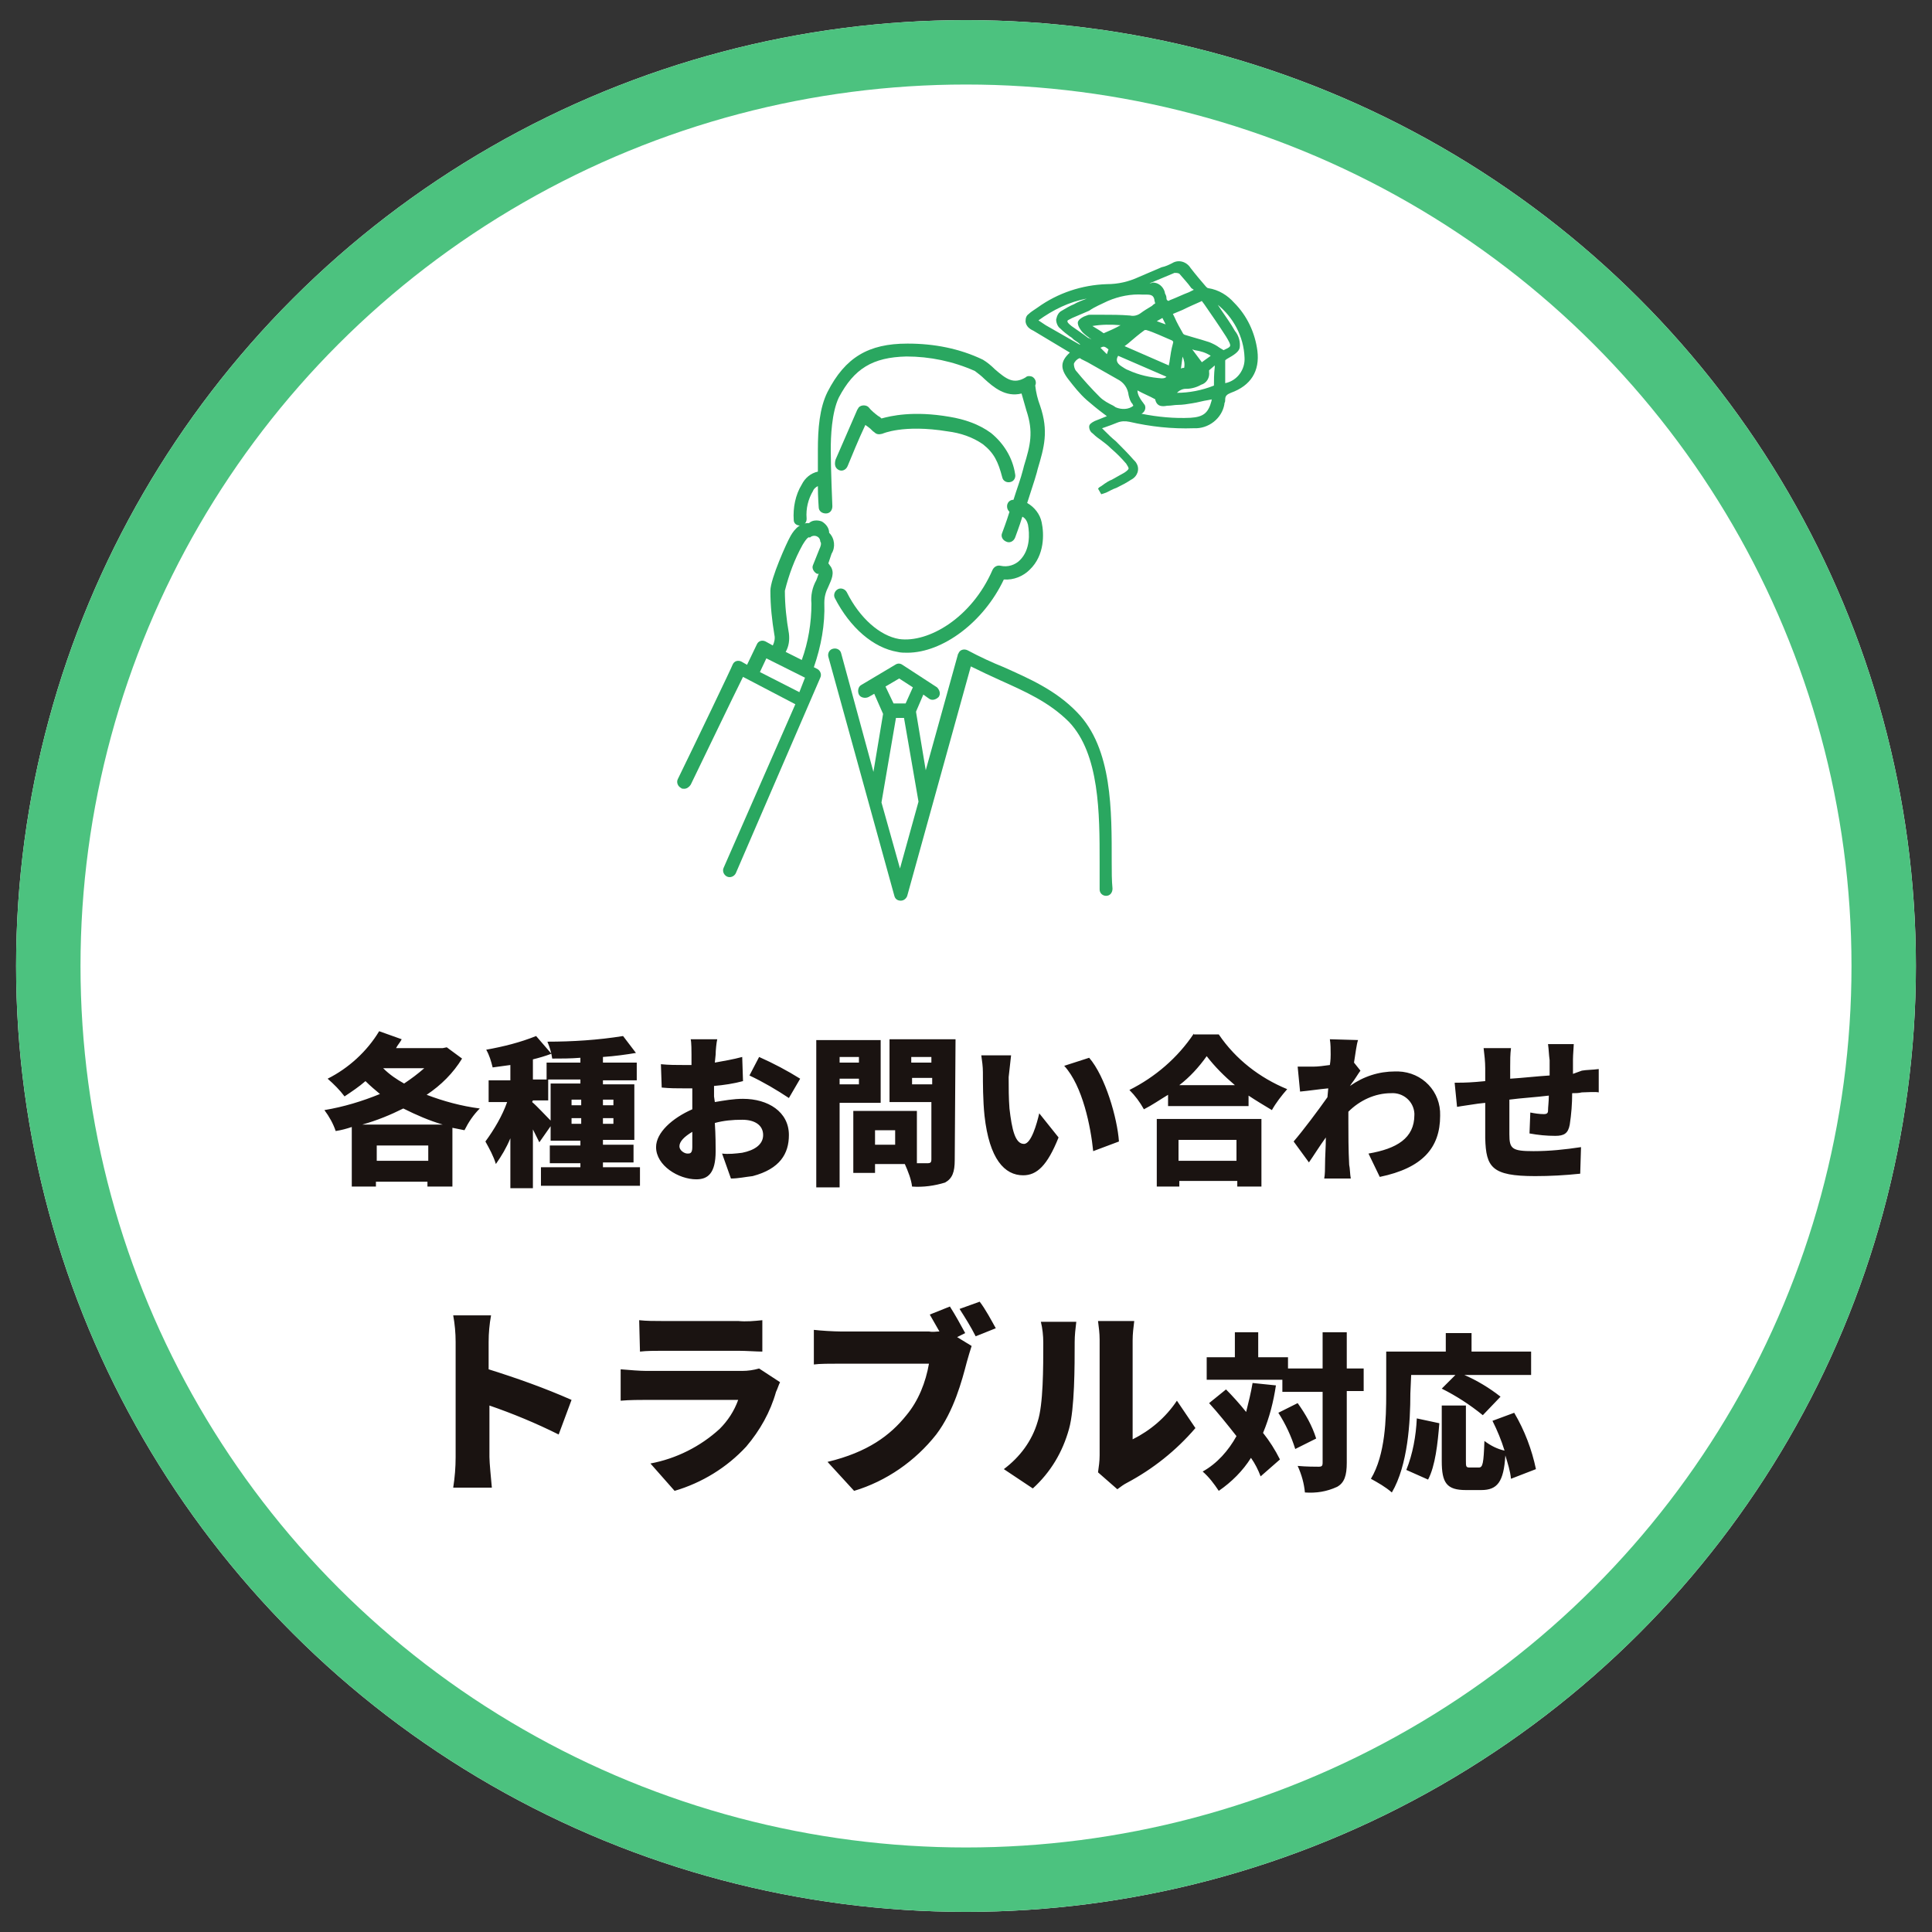
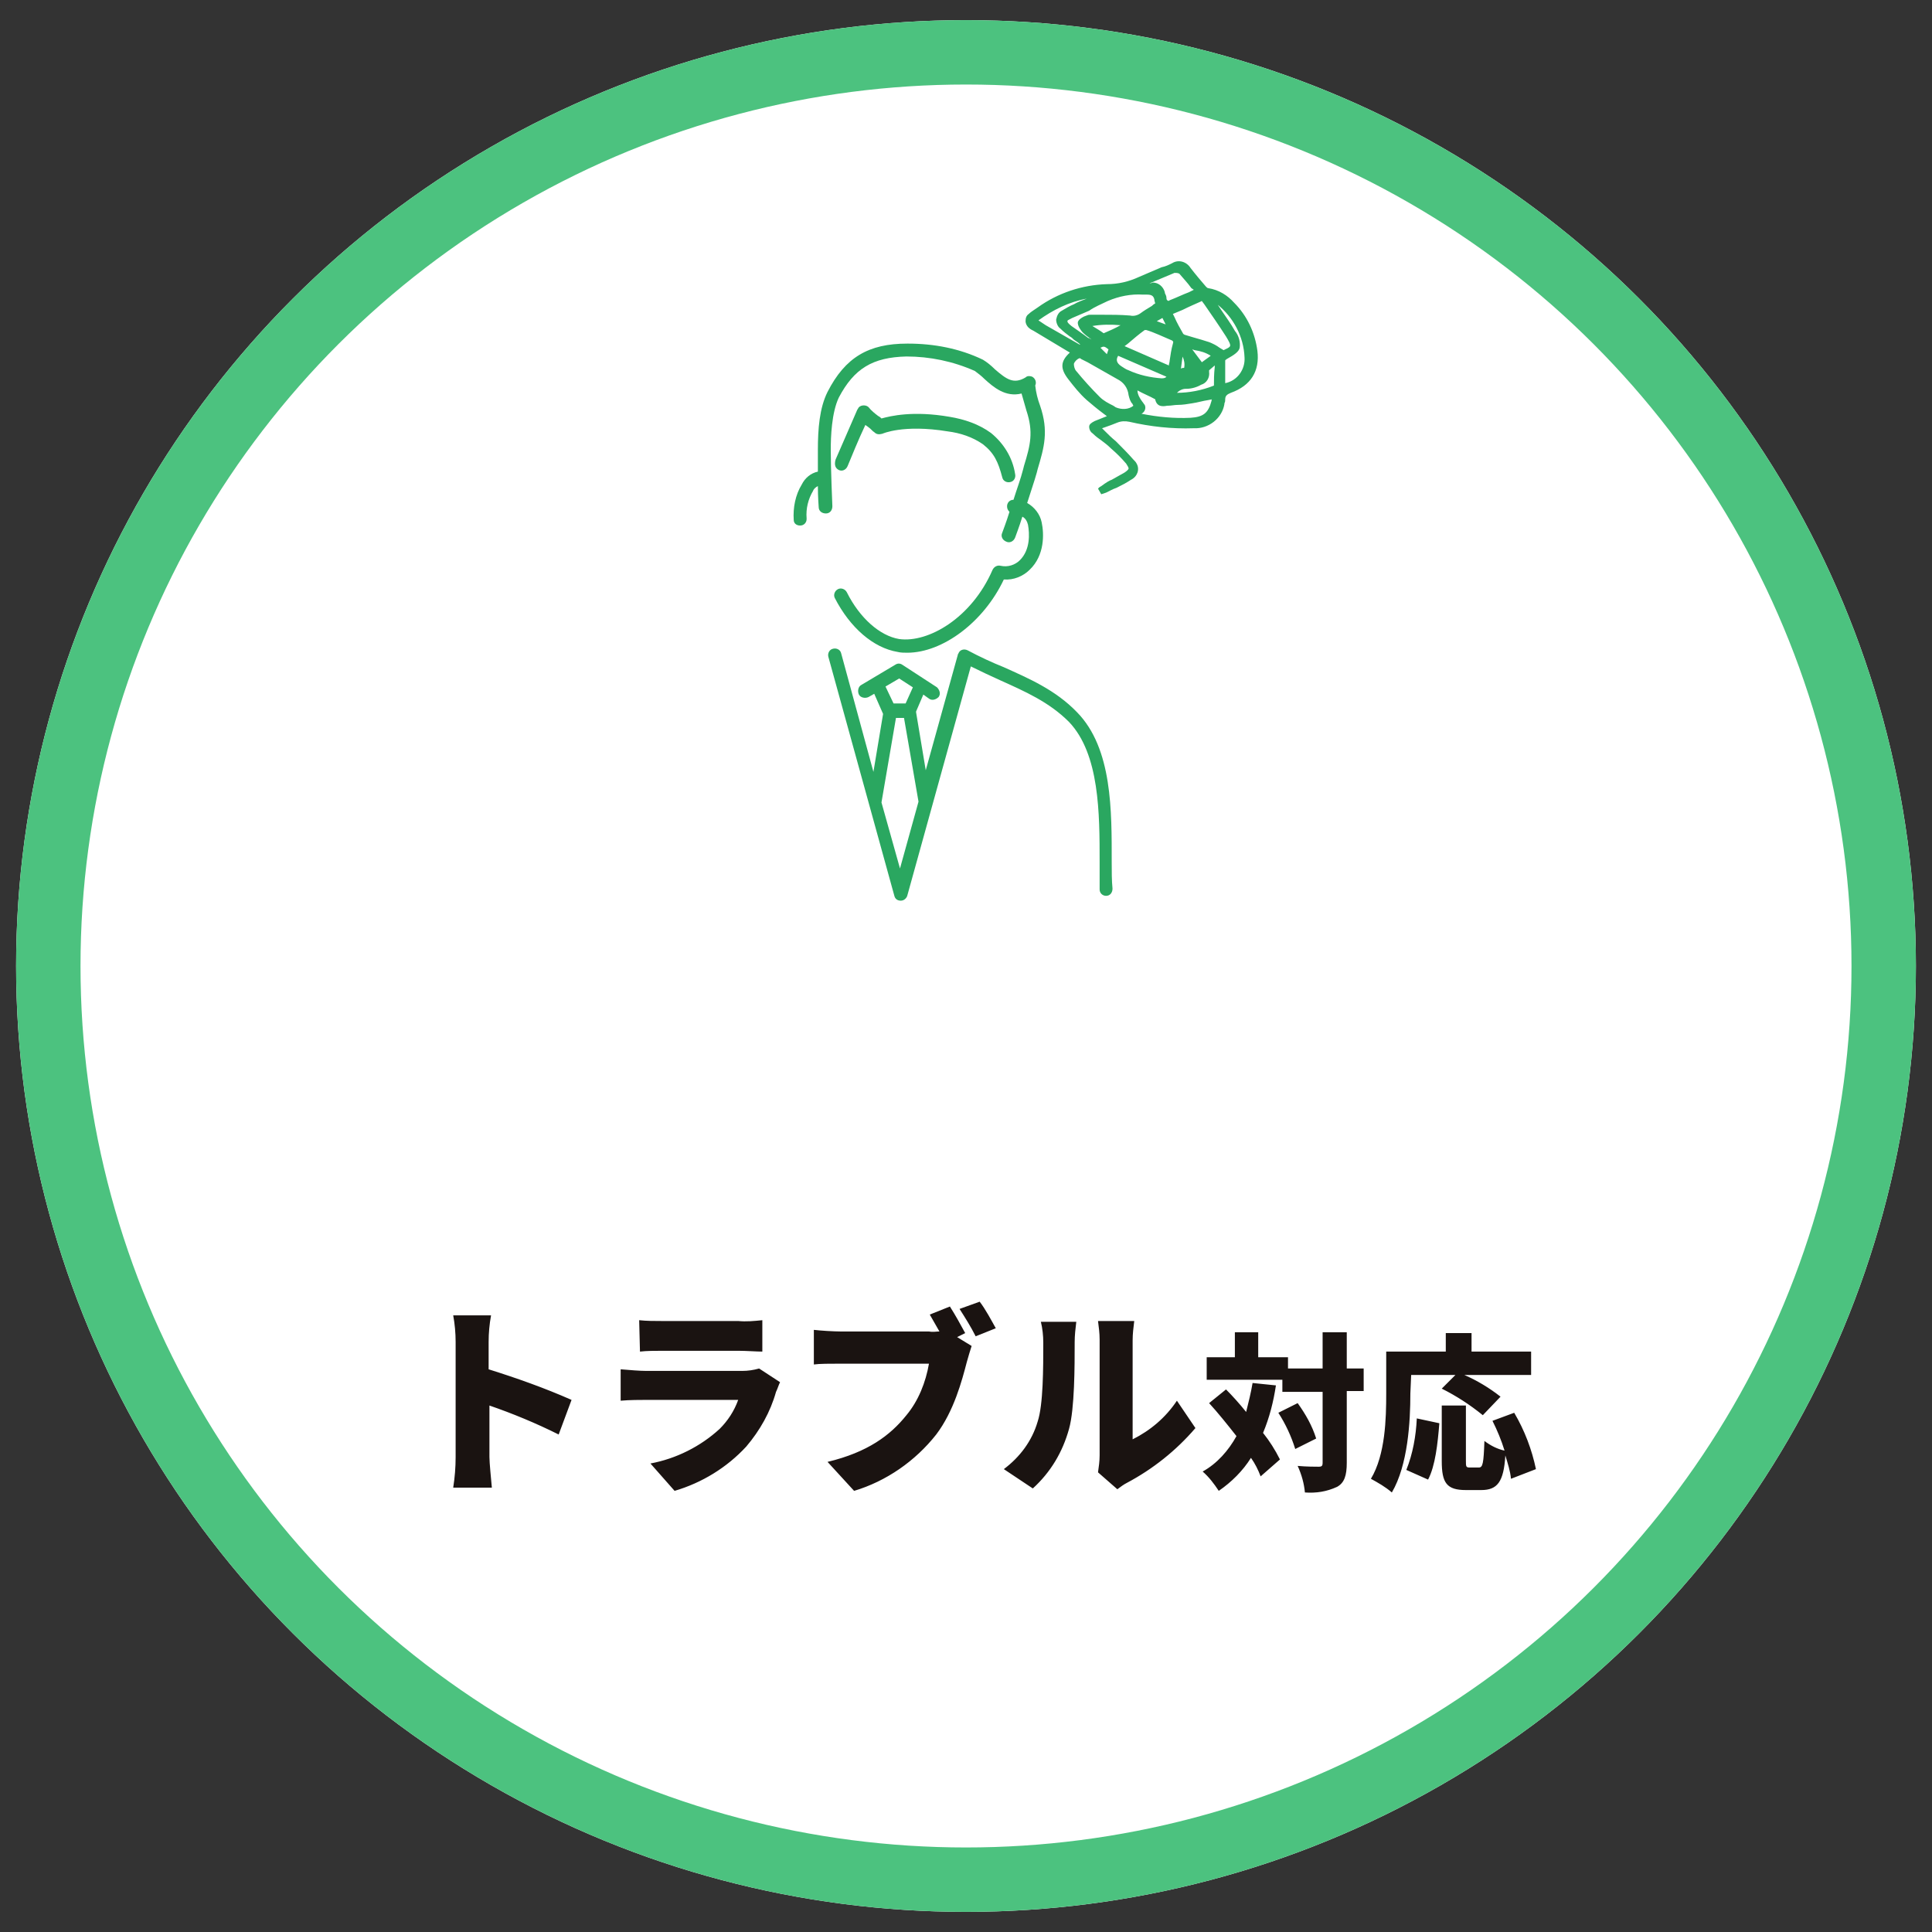
<svg xmlns="http://www.w3.org/2000/svg" version="1.1" id="レイヤー_1" x="0px" y="0px" width="240px" height="240px" viewBox="0 0 240 240" style="enable-background:new 0 0 240 240;" xml:space="preserve">
  <rect x="0" y="0" width="240" height="240" fill="#333333" stroke="none" />
  <style type="text/css">
	.st0{fill:#FFFFFF;}
	.st1{fill:none;stroke:#4CC27F;stroke-width:8;}
	.st2{fill:#2AA760;}
	.st3{fill:#1A1311;}
</style>
  <g id="グループ_3828" transform="translate(-482 -4337)">
    <g id="楕円形_9210" transform="translate(482 4337)">
      <ellipse class="st0" cx="120" cy="120" rx="118" ry="117.5" />
      <ellipse class="st1" cx="120" cy="120" rx="114" ry="113.5" />
    </g>
    <g id="グループ_1776" transform="translate(564 4366.998)">
      <g id="グループ_1774" transform="translate(0 10.186)">
        <path id="パス_2703" class="st2" d="M56.1,66.9c0-6.3,0.1-14.1-4.3-18.6c-2.7-2.8-6-4.2-9.1-5.6c-1.5-0.6-3-1.3-4.5-2.1     c-0.4-0.2-0.9-0.1-1.1,0.3c0,0.1-0.1,0.1-0.1,0.2l-4,14.4l-1.2-7.2v-0.1l0.9-2.1l0.7,0.5c0.4,0.3,0.9,0.1,1.2-0.2     c0.3-0.4,0.1-0.9-0.2-1.2l-4.3-2.8c-0.3-0.2-0.6-0.2-0.9,0L25,44.9c-0.4,0.2-0.5,0.8-0.3,1.2s0.8,0.5,1.2,0.3l0.7-0.4l1.1,2.5     l-1.2,7.2l-4-14.7c-0.1-0.5-0.6-0.7-1-0.6c-0.5,0.1-0.7,0.6-0.6,1l8.2,29.7c0.1,0.4,0.4,0.6,0.8,0.6s0.7-0.3,0.8-0.6l7.9-28.5     c1.2,0.6,2.5,1.2,3.6,1.7c3.1,1.4,6.1,2.7,8.6,5.2c3.8,4,3.8,11.4,3.8,17.4v3.4c0,0.5,0.4,0.8,0.8,0.8c0.5,0,0.8-0.4,0.8-0.9     C56.1,69.2,56.1,68.1,56.1,66.9z M29.7,44.1l1.7,1.1l-0.9,2H29l-1-2.1L29.7,44.1z M29.8,67.7l-2.3-8.2L29.3,49h1l1.8,10.4     C32.1,59.4,29.8,67.7,29.8,67.7z" />
        <path id="パス_2704" class="st2" d="M17.4,25.1c0.5,0,0.8-0.4,0.8-0.8v-0.1c-0.1-1.2,0.2-2.4,0.8-3.4c0.1-0.3,0.4-0.5,0.6-0.6     c0,1.4,0.1,2.5,0.1,2.6c0,0.5,0.4,0.8,0.9,0.8s0.8-0.4,0.8-0.9c0,0-0.2-4.6-0.2-7c0-1.6,0.1-4.6,1-6.5c1.9-3.6,4.2-5,8.4-5.1     c2.9,0,5.8,0.6,8.5,1.8c0.4,0.3,0.8,0.6,1.2,1c1.1,1,2.6,2.3,4.6,1.8l0.6,2.1c0.9,2.7,0.5,4.3-0.3,6.9l-0.1,0.4     c-0.3,1.2-0.8,2.5-1.2,3.8c-0.5,0-0.8,0.4-0.8,0.8c0,0.3,0.1,0.5,0.3,0.7c-0.4,1.3-0.8,2.3-0.9,2.6c-0.2,0.4,0,0.9,0.5,1.1     c0.4,0.2,0.9,0,1.1-0.5c0.1-0.3,0.5-1.3,0.9-2.6c0.4,0.2,0.6,0.6,0.7,1c0.2,1.1,0.3,3.1-1,4.4c-0.6,0.6-1.5,0.9-2.4,0.7     c-0.4-0.1-0.8,0.1-1,0.5c-2.6,6-8,9.1-11.6,8.6c-2.4-0.4-4.9-2.6-6.5-5.8C23,33,22.5,32.8,22.1,33c-0.4,0.2-0.6,0.7-0.4,1.1     c1.9,3.7,4.8,6.2,7.8,6.7c0.4,0.1,0.8,0.1,1.2,0.1c4.4,0,9.5-3.8,12-9.1c1.2,0.1,2.4-0.4,3.2-1.2c1.9-1.8,1.8-4.5,1.5-5.9     c-0.2-1-0.9-1.9-1.8-2.4c0.4-1.3,0.9-2.7,1.2-3.8l0.1-0.4c0.8-2.7,1.4-4.7,0.3-7.9c-0.3-0.8-0.5-1.6-0.6-2.5     c0.2-0.4,0-0.9-0.4-1.1c-0.3-0.1-0.6-0.1-0.8,0.1c-1.5,0.9-2.4,0.2-3.8-1c-0.5-0.5-1-0.9-1.5-1.2c-2.9-1.4-6.1-2-9.3-2h-0.1     c-4.8,0-7.7,1.7-9.9,6c-1,2-1.2,4.6-1.2,7.2v2.7c-0.9,0.2-1.6,0.8-2,1.6c-0.8,1.3-1.1,2.9-1,4.4C16.6,24.8,16.9,25.1,17.4,25.1z" />
        <path id="パス_2705" class="st2" d="M22.2,18.2c0.4,0.2,0.9,0,1.1-0.5c0.5-1.2,1.3-3.2,2.2-5.1c0.1,0.1,0.3,0.2,0.4,0.3     c0.3,0.2,0.5,0.5,0.7,0.6c0.3,0.3,0.6,0.3,1,0.2c0,0,2.6-1.2,8.1-0.3c1.6,0.2,3.1,0.7,4.4,1.6c1.4,1.1,1.9,2.2,2.4,4.1     c0.1,0.5,0.6,0.7,1,0.6c0.5-0.1,0.7-0.6,0.6-1c-0.3-2-1.4-3.8-3-5.1c-1.5-1.1-3.3-1.7-5.1-2c-4.6-0.8-7.4-0.1-8.5,0.2     c-0.1-0.1-0.2-0.2-0.4-0.3c-0.4-0.3-0.9-0.7-1.2-1.1c-0.3-0.3-0.9-0.3-1.2,0c-0.1,0.1-0.1,0.2-0.2,0.3c-0.9,2.1-2.1,4.8-2.7,6.2     C21.6,17.6,21.8,18,22.2,18.2z" />
-         <path id="パス_2706" class="st2" d="M20.4,34.7L20.4,34.7c0-0.8,0.2-1.4,0.5-2c0.4-0.9,0.8-1.7,0.3-2.5     c-0.1-0.1-0.2-0.3-0.3-0.4l0.4-1.2c0.5-0.8,0.4-1.9-0.3-2.6c0-0.6-0.4-1.1-0.9-1.4c-0.5-0.2-1.2-0.2-1.6,0.2     c-1.3-0.1-2.1,1.2-2.4,1.8c-0.3,0.5-2.4,5.1-2.4,6.6c0,1.9,0.2,3.7,0.5,5.5c0.1,0.4,0,0.9-0.2,1.3l-0.9-0.5     c-0.4-0.2-0.9-0.1-1.1,0.4l-1.2,2.5L10.1,42c-0.4-0.2-0.9-0.1-1.1,0.4c0,0.1-4.6,9.7-6.8,14.2c-0.2,0.4,0,0.9,0.4,1.1     c0.1,0.1,0.2,0.1,0.4,0.1c0.3,0,0.6-0.2,0.8-0.5c1.8-3.7,5.3-11,6.5-13.4l6.5,3.4L7.9,67.6c-0.2,0.4,0,0.9,0.4,1.1s0.9,0,1.1-0.4     L19.9,44c0.2-0.4,0-0.9-0.4-1.1l-0.4-0.2C20,40.1,20.5,37.4,20.4,34.7z M17.3,45.8l-4.9-2.5l0.8-1.7L18,44     C18,44,17.3,45.8,17.3,45.8z M19.8,28L19,30c-0.2,0.4,0.1,0.9,0.5,1.1h0.2c-0.1,0.2-0.2,0.6-0.3,0.8c-0.5,0.9-0.7,1.9-0.6,2.9     c0,2.4-0.4,4.8-1.2,7l-2-1c0.4-0.7,0.5-1.5,0.4-2.3c-0.3-1.7-0.5-3.5-0.5-5.3c0.5-2,1.2-3.9,2.2-5.7c0.6-1,0.8-1,0.9-0.9     c0.3-0.3,0.8-0.3,1.1,0c0.1,0.1,0.2,0.3,0.2,0.5C20.1,27.3,19.9,27.8,19.8,28z" />
      </g>
      <path id="パス_2713" class="st2" d="M45.9,10.8c0.1,0.1,0.3,0.2,0.5,0.3l4.5,2.7c-1.2,1.1-1.2,2-0.2,3.3    c0.7,0.9,1.4,1.8,2.3,2.6c0.7,0.6,1.3,1.1,2.1,1.7l0.4,0.3L54,22.3c-0.4,0.2-0.7,0.4-0.7,0.7c0,0.4,0.2,0.7,0.5,0.9    c0.3,0.3,0.7,0.6,1,0.8c0.4,0.3,0.8,0.6,1.2,1c0.7,0.6,1.3,1.2,1.9,1.9c0.2,0.3,0.3,0.5,0.3,0.6s-0.2,0.3-0.5,0.5    c-0.5,0.3-1.1,0.6-1.6,0.9c-0.3,0.1-0.6,0.3-0.9,0.5c-0.1,0.1-0.3,0.2-0.4,0.3c-0.1,0-0.1,0.1-0.2,0.1l-0.2,0.2l0.4,0.7l0.3-0.1    l0.3-0.1l0.6-0.3c0.2-0.1,0.4-0.2,0.7-0.3c0.6-0.3,1.2-0.6,1.8-1c0.8-0.4,1.1-1.3,0.7-2c-0.1-0.2-0.2-0.3-0.4-0.5    c-0.7-0.8-1.4-1.5-2.1-2.2l-0.1-0.1c-0.5-0.4-0.9-0.8-1.4-1.3l-0.3-0.3l0.3-0.1c0.6-0.2,1.1-0.4,1.6-0.6s1-0.2,1.5-0.1    c2.6,0.6,5.3,0.9,8,0.8c1.8,0.1,3.5-1.2,3.8-3v-0.1c0.1-0.2,0.1-0.3,0.1-0.5c0-0.4,0.2-0.6,0.7-0.8c2.5-0.9,3.6-2.7,3.3-5.2    c-0.3-2.3-1.3-4.4-2.9-6c-0.8-0.9-1.9-1.6-3.2-1.8c-0.1,0-0.2-0.1-0.3-0.2c-0.6-0.7-1.2-1.4-1.9-2.3c-0.5-0.8-1.5-1.1-2.3-0.6    c-0.4,0.2-0.8,0.4-1.3,0.5c-0.9,0.4-1.9,0.8-2.8,1.2c-1.3,0.6-2.6,0.9-4,0.9c-3.1,0.1-6.1,1.1-8.6,2.9C46.3,8.6,46,8.8,45.8,9    c-0.3,0.2-0.4,0.5-0.4,0.9C45.4,10.2,45.6,10.6,45.9,10.8z M56.6,20.6l-0.3-0.2c-0.6-0.3-1.2-0.6-1.7-1.1c-1-1-2-2.1-2.9-3.2    c-0.2-0.2-0.3-0.6-0.3-0.9c0.1-0.3,0.4-0.6,0.7-0.7c0.1,0,0.1,0,0.2,0.1l0.8,0.4c1.2,0.7,2.5,1.4,3.7,2.1c0.8,0.4,1.3,1.1,1.4,2    c0.1,0.4,0.2,0.8,0.5,1.1c0,0.1,0.1,0.2,0.1,0.2C58.2,20.9,57.3,20.9,56.6,20.6z M63.6,12.3c0.1,0.1,0.2,0.1,0.1,0.4    c-0.2,0.7-0.3,1.4-0.4,2.1c0,0.2-0.1,0.4-0.1,0.6L57.7,13l0.4-0.3c0.7-0.6,1.4-1.2,2.1-1.7h0.2C61.4,11.3,62.4,11.8,63.6,12.3z     M61.7,9.9l0.7-0.4l0.4,0.8C62.8,10.3,61.7,9.9,61.7,9.9z M62.9,16.8c-0.1,0.1-0.2,0.2-0.6,0.2c-1.4-0.1-2.8-0.4-4.1-1    c-0.3-0.1-0.6-0.3-0.9-0.5c-0.6-0.4-0.7-0.8-0.4-1.3L62.9,16.8z M55.1,11.4c-0.4-0.3-0.9-0.6-1.4-0.9c1.2-0.2,2.3-0.2,3.5-0.1    C56.5,10.8,55.8,11.1,55.1,11.4z M55.7,13.4L55.5,14l-0.8-0.8C55.1,13,55.2,13,55.7,13.4z M68.5,19.8c-0.4,1.5-1,2-2.6,2.1    c-2,0.1-4.1-0.1-6.1-0.5c0.4-0.2,0.6-0.7,0.4-1.1c-0.1-0.1-0.2-0.3-0.3-0.4c-0.3-0.4-0.6-0.9-0.6-1.4c0.7,0.4,1.5,0.7,2.2,1.1    c0.2,1,1,0.9,1.5,0.8h0.1c0.4,0,0.8-0.1,1.2-0.1c0.6,0,1.2-0.1,1.8-0.2c0.7-0.1,1.3-0.3,2-0.4l0.5-0.1    C68.5,19.6,68.5,19.7,68.5,19.8z M68.8,17.9C68.8,18,68.8,18,68.8,17.9c-1.5,0.6-3.1,0.9-4.6,0.9c0.3-0.3,0.7-0.5,1.1-0.5h0.1    c0.6,0,1.3-0.2,1.8-0.5c0.7-0.2,1.1-0.9,1-1.6V16l0.7-0.6v0.2C68.8,16.5,68.8,17.2,68.8,17.9z M64.7,15.8l0.2-1.5    c0.2,0.4,0.3,0.9,0.2,1.4C65,15.7,64.8,15.7,64.7,15.8z M66.1,13.4l0.3,0.1c0.7,0.1,1.4,0.3,2,0.7L67.3,15    C67.3,15,66.1,13.4,66.1,13.4z M69.2,7.8c2,1.6,3.3,4,3.4,6.6c0.1,1.5-0.9,2.9-2.4,3.2v-0.4v-2.4c0-0.1,0.1-0.1,0.2-0.2    c0.9-0.5,1.5-0.9,1.6-1.4c0.1-0.7-0.1-1.5-0.6-2.1c-0.5-0.9-1.1-1.7-1.7-2.6l-0.6-0.9C69.1,7.8,69.2,7.8,69.2,7.8z M67.3,7.4    l0.3,0.4c0.9,1.3,1.8,2.6,2.7,4c0.3,0.5,0.6,1,0.5,1.2s-0.4,0.3-0.8,0.5c-0.2-0.1-0.3-0.2-0.5-0.3c-0.4-0.3-0.8-0.5-1.3-0.7    c-0.6-0.2-1.3-0.4-2-0.6c-0.3-0.1-0.7-0.2-1-0.3c-0.1,0-0.1-0.1-0.2-0.1c-0.4-0.7-0.8-1.4-1.1-2.1L63.7,9l1.2-0.5    C65.7,8.1,66.4,7.8,67.3,7.4C67.1,7.3,67.2,7.3,67.3,7.4z M60.8,5.2c1-0.4,2.1-0.9,3.1-1.3c0.2,0,0.4,0,0.6,0.1    c0.5,0.6,1,1.1,1.5,1.8L66.3,6l-0.6,0.3c-0.8,0.3-1.6,0.7-2.4,1c-0.1,0.1-0.2,0.1-0.3,0S62.9,7.1,62.9,7c0-0.2-0.1-0.4-0.2-0.6    V6.3c-0.2-0.7-0.8-1.2-1.5-1.2C61,5.2,60.8,5.2,60.8,5.2z M55.6,7.4C57,6.8,58.5,6.5,60,6.6h0.5c0.6,0,0.8,0.2,0.9,0.6    c0,0.2,0.1,0.4,0.1,0.5c-0.2,0.1-0.3,0.2-0.4,0.3c-0.5,0.3-1,0.6-1.4,0.9s-0.9,0.4-1.3,0.3c-1.2-0.1-2.4-0.1-3.6-0.1h-1.3    c-0.2,0-0.3,0-0.5,0.1c-0.1,0-0.2,0.1-0.3,0.1C52.3,9.5,52,9.7,51.9,10c-0.1,0.5,0.5,1.2,0.6,1.3c0.3,0.3,0.7,0.6,1,0.8l0.1,0.1    c-0.1-0.1-0.2-0.1-0.3-0.2h-0.1c-0.4-0.3-0.8-0.6-1.1-0.8s-0.7-0.5-1-0.7c-0.5-0.4-0.5-0.5-0.5-0.6s0-0.1,0.6-0.4l2.1-0.9    C54,8.1,54.8,7.8,55.6,7.4z M53,7.1c-0.5,0.2-1.1,0.4-1.6,0.7c-0.5,0.2-1,0.5-1.5,0.8c-0.4,0.2-0.6,0.6-0.7,1.1    c0,0.4,0.2,0.9,0.5,1.1c0.4,0.4,0.8,0.7,1.2,1c0.2,0.1,0.3,0.2,0.5,0.4c0.3,0.2,0.6,0.4,0.8,0.6h-0.1l-4.2-2.4L47,9.8    C48.8,8.5,50.8,7.5,53,7.1z" />
    </g>
-     <path id="パス_4866" class="st3" d="M527,4476.7c1.8-0.5,3.5-1.2,5.1-2c1.6,0.8,3.2,1.5,4.9,2H527z M528.8,4481.2v-1.9h6.4v1.9   H528.8z M534.7,4469.7c-0.8,0.7-1.6,1.3-2.5,1.9c-0.9-0.5-1.8-1.1-2.6-1.9H534.7z M537.5,4467.1l-0.5,0.1h-5.8   c0.2-0.4,0.5-0.7,0.7-1.1l-2.8-1c-1.5,2.5-3.8,4.6-6.4,5.9c0.8,0.7,1.5,1.4,2.1,2.2c0.9-0.6,1.8-1.2,2.6-1.9   c0.6,0.6,1.2,1.1,1.8,1.6c-2.2,0.9-4.5,1.6-6.9,2c0.6,0.8,1.1,1.7,1.4,2.6c0.7-0.1,1.4-0.3,2-0.5v7.4h3v-0.6h6.4v0.6h3.1v-7.3   l1.5,0.3c0.5-1,1.1-1.9,1.9-2.7c-2.3-0.3-4.5-0.9-6.6-1.7c1.8-1.2,3.3-2.7,4.4-4.5L537.5,4467.1z M553,4476.6v-0.7h1.2v0.7H553z    M548.2,4473.7h1.9v-2.6h4v0.5h-3.7v4.6c-0.6-0.6-1.8-1.9-2.3-2.3L548.2,4473.7L548.2,4473.7z M554.2,4474.3H553v-0.7h1.2V4474.3z    M558.2,4473.6v0.7h-1.3v-0.7H558.2z M558.2,4476.6h-1.3v-0.7h1.3V4476.6z M556.9,4481.9v-0.5h3.8v-2.2h-3.8v-0.6h3.9v-6.9h-3.9   v-0.5h4.2v-2.2h-4.2v-0.7c1.5-0.1,2.9-0.3,4.1-0.5l-1.6-2.1c-3.1,0.5-6.3,0.7-9.4,0.7c0.3,0.7,0.5,1.4,0.6,2.1c1.1,0,2.3,0,3.5-0.1   v0.6h-4.2v2.1h-1.7v-2.5c0.8-0.2,1.5-0.4,2.3-0.7l-1.9-2.2c-2,0.8-4,1.3-6.2,1.7c0.4,0.7,0.6,1.4,0.8,2.2c0.7-0.1,1.4-0.2,2.2-0.3   v1.9h-2.7v2.7h2.3c-0.6,1.7-1.6,3.4-2.7,4.9c0.5,0.9,1,1.8,1.3,2.8c0.7-1,1.3-2,1.8-3.2v6.2h2.8v-7.3l0.8,1.6l1.4-2v1.8h3.7v0.6   h-3.8v2.2h3.8v0.5h-4.9v2.3h12.3v-2.3h-4.6L556.9,4481.9z M567.4,4480.3c-0.4,0-1-0.4-1-0.9c0-0.6,0.6-1.2,1.6-1.8v1.9   C568,4480.3,567.7,4480.3,567.4,4480.3z M570.7,4473.2v-1.3c1.2-0.1,2.5-0.3,3.6-0.6l-0.1-3c-1.1,0.3-2.3,0.5-3.4,0.7l0.1-1   c0-0.5,0.1-1.5,0.2-1.9h-3.3c0.1,0.4,0.1,1.5,0.1,1.9v1.3H567c-1,0-1.9,0-2.9-0.1l0.1,2.9c1,0.1,1.9,0.1,2.9,0.1h0.9v2.6   c-2.5,1.1-4.5,2.9-4.5,4.7c0,2.3,2.8,4,5,4c1.4,0,2.4-0.7,2.4-3.5c0-0.6,0-2-0.1-3.5c1.1-0.3,2.2-0.4,3.4-0.4   c1.6,0,2.6,0.7,2.6,1.9s-1.1,1.9-2.6,2.2c-0.8,0.1-1.7,0.2-2.5,0.1l1.1,3.1c0.9,0,1.8-0.2,2.7-0.3c3.4-0.9,4.5-2.8,4.5-5.1   c0-2.9-2.6-4.5-5.7-4.5c-1.2,0-2.3,0.2-3.5,0.4L570.7,4473.2L570.7,4473.2z M575.1,4470.6c1.7,0.8,3.4,1.8,4.9,2.8l1.4-2.4   c-1.6-1-3.3-1.9-5.1-2.7L575.1,4470.6L575.1,4470.6z M588.7,4468.3v0.7h-2.4v-0.7H588.7z M586.3,4471.7v-0.7h2.4v0.7H586.3z    M591.4,4473.9v-7.7h-8v18.3h2.9V4474h5.1V4473.9z M595.3,4471.7v-0.8h2.5v0.8H595.3z M597.7,4468.3v0.7h-2.5v-0.7H597.7z    M593.2,4479.2h-2.5v-1.8h2.5V4479.2z M600.7,4466.1h-8.2v7.8h5.2v7.1c0,0.4-0.1,0.5-0.5,0.5h-1.3v-6.5H588v7.7h2.7v-1.1h3.7   c0.4,0.9,0.8,1.9,0.9,2.8c1.4,0.1,2.8-0.1,4.1-0.5c0.9-0.5,1.2-1.3,1.2-2.8L600.7,4466.1L600.7,4466.1z M607.6,4468.1h-3.7   c0.1,0.7,0.2,1.4,0.2,2.1c0,1.3,0,3.5,0.2,5.4c0.6,5.4,2.5,7.4,4.8,7.4c1.7,0,3-1.2,4.4-4.7l-2.4-3c-0.3,1.3-1,3.8-1.9,3.8   c-1.1,0-1.5-1.8-1.8-4.4c-0.1-1.3-0.1-2.6-0.1-3.9L607.6,4468.1L607.6,4468.1z M617.3,4468.4l-3.1,1c2.3,2.5,3.3,7.6,3.6,10.6   l3.2-1.2C620.8,4475.9,619.3,4470.7,617.3,4468.4z M635.6,4478.6v2.6h-7.2v-2.6H635.6z M625.6,4484.4h2.9v-0.7h7.2v0.7h3v-8.4h-13   v8.4H625.6z M628.5,4471.8c1.3-1,2.4-2.2,3.4-3.6c1,1.3,2.2,2.5,3.5,3.6H628.5z M630.3,4465.4c-2,3-4.8,5.4-8,7   c0.7,0.7,1.3,1.5,1.8,2.4c1-0.5,2-1.2,3-1.8v1.4h10v-1.3c0.9,0.6,1.9,1.2,2.9,1.8c0.5-0.9,1.2-1.8,1.9-2.6   c-3.4-1.4-6.4-3.7-8.5-6.8h-3.1L630.3,4465.4z M649.9,4471.6c0.4-0.5,0.8-1.2,1.1-1.6l-0.8-1c0.2-1.2,0.3-2.2,0.5-2.8l-3.5-0.1   c0.1,0.6,0.1,1.3,0.1,1.9c0,0.2,0,0.7-0.1,1.3c-0.7,0.1-1.5,0.2-2,0.2h-2l0.3,3.1c1.1-0.1,2.4-0.3,3.5-0.4l-0.1,1.1   c-1.2,1.7-3,4.1-4.2,5.5l1.9,2.6c0.5-0.7,1.3-2,2.1-3.1c0,1.3-0.1,2.3-0.1,3.5c0,0.3,0,1.1-0.1,1.6h3.3c-0.1-0.5-0.1-1.3-0.2-1.7   c-0.1-1.9-0.1-3.8-0.1-5.3v-1.3c1.4-1.4,3.3-2.3,5.3-2.3c1.5-0.1,2.8,1,2.9,2.5v0.2c0,2.9-2.2,4.2-5.7,4.8l1.4,2.9   c5.3-1.1,7.5-3.6,7.5-7.6c0.1-3-2.2-5.4-5.2-5.5h-0.4c-2,0-3.9,0.6-5.6,1.8L649.9,4471.6L649.9,4471.6z M677.4,4470.4v-1.8   c0-0.6,0.1-1.6,0.1-1.9h-3.2c0.1,0.7,0.1,1.3,0.2,2v1.9c-1.6,0.1-3.3,0.3-4.9,0.4v-1.5c0-0.8,0-1.5,0.1-2.3h-3.4   c0.1,0.8,0.2,1.7,0.2,2.5v1.6l-1.1,0.1c-1.2,0.1-2.2,0.1-2.7,0.1l0.3,3c0.5-0.1,2-0.3,2.6-0.4l0.9-0.1v4.4c0.1,3.6,0.8,4.7,6.2,4.7   c1.9,0,3.7-0.1,5.6-0.3l0.1-3.3c-2,0.3-3.9,0.5-5.9,0.5c-2.7,0-3-0.3-3-2.1v-4.3c1.5-0.2,3.3-0.3,4.9-0.5c0,0.8-0.1,1.4-0.1,1.9   c0,0.3-0.2,0.4-0.5,0.4c-0.6,0-1.2-0.1-1.7-0.2l-0.1,2.6c1.1,0.2,2.1,0.3,3.2,0.3s1.6-0.3,1.8-1.4c0.2-1.3,0.3-2.6,0.3-3.9   c0.4,0,0.8,0,1.2-0.1c0.5,0,1.7-0.1,2.1,0v-2.9c-0.7,0.1-1.6,0.1-2.1,0.2L677.4,4470.4L677.4,4470.4z" />
    <path id="パス_4865" class="st3" d="M553,4510.9c-3.4-1.5-6.8-2.7-10.3-3.8v-3.4c0-1.1,0.1-2.2,0.3-3.3h-4.7   c0.2,1.1,0.3,2.2,0.3,3.3v14.3c0,1.3-0.1,2.5-0.3,3.8h4.8c-0.1-1.1-0.3-3.1-0.3-3.8v-6.4c2.9,1,5.8,2.2,8.6,3.6L553,4510.9   L553,4510.9z M576.3,4507c-0.7,0.2-1.4,0.3-2.1,0.3h-11.9c-0.8,0-2-0.1-3.2-0.2v3.9c1.1-0.1,2.5-0.1,3.2-0.1h11.4   c-0.5,1.4-1.3,2.6-2.3,3.6c-2.4,2.2-5.4,3.7-8.6,4.3l3,3.4c3.4-1,6.5-2.9,8.9-5.5c1.7-2,3-4.3,3.7-6.8c0.2-0.4,0.3-0.8,0.5-1.2   L576.3,4507L576.3,4507z M561.5,4504.9c0.8-0.1,2-0.1,2.8-0.1h9.4c1,0,2.3,0.1,3,0.1v-3.9c-1,0.1-2,0.2-3,0.1h-9.5   c-0.9,0-1.9,0-2.8-0.1L561.5,4504.9L561.5,4504.9z M601.9,4502.6c-0.6-1.1-1.2-2.2-1.9-3.3l-2.5,1l1.2,2.1c-0.4,0-0.8,0.1-1.3,0   h-11c-0.8,0-2.5-0.1-3.3-0.2v4.3c0.7-0.1,2-0.1,3.3-0.1h11c-0.4,2.3-1.3,4.6-2.8,6.4c-2,2.5-4.8,4.6-9.8,5.8l3.3,3.6   c4-1.2,7.6-3.7,10.2-7c2.2-2.9,3.2-6.7,3.8-9c0.2-0.7,0.4-1.4,0.6-2l-1.8-1.1L601.9,4502.6L601.9,4502.6z M601.2,4499.6   c0.7,1.1,1.4,2.2,2,3.4l2.5-1c-0.5-0.9-1.3-2.4-2-3.3L601.2,4499.6z M610.3,4521.9c2.2-2,3.7-4.5,4.5-7.4c0.7-2.5,0.7-7.8,0.7-10.8   c0-0.8,0.1-1.7,0.2-2.5h-4.4c0.2,0.8,0.3,1.7,0.3,2.6c0,3.1,0,7.7-0.7,9.8c-0.7,2.4-2.2,4.4-4.2,5.9L610.3,4521.9L610.3,4521.9z    M620.8,4522c0.4-0.3,0.8-0.6,1.2-0.8c3.2-1.7,6.1-4,8.5-6.8l-2.3-3.4c-1.4,2.1-3.3,3.7-5.5,4.8v-12.3c0-0.8,0.1-1.6,0.2-2.4h-4.5   c0.1,0.8,0.2,1.5,0.2,2.3v14.4c0,0.7-0.1,1.4-0.2,2.1L620.8,4522L620.8,4522z M637.6,4508.8c-0.2,1.2-0.5,2.4-0.8,3.6   c-0.8-1-1.7-2-2.5-2.8l-2.1,1.7c1.1,1.2,2.3,2.7,3.4,4.1c-1,1.8-2.4,3.4-4.2,4.4c0.8,0.7,1.4,1.5,2,2.4c1.6-1.1,3-2.5,4-4.1   c0.5,0.7,0.9,1.5,1.2,2.3l2.4-2.1c-0.6-1.2-1.3-2.3-2.1-3.3c0.8-1.9,1.3-3.9,1.6-5.9L637.6,4508.8L637.6,4508.8z M640.8,4512.5   c0.9,1.4,1.6,2.9,2.1,4.5l2.6-1.3c-0.5-1.6-1.3-3-2.3-4.4L640.8,4512.5L640.8,4512.5z M651.4,4507h-2.1v-4.5h-3v4.5H642v-1.4h-3.7   v-3.1h-2.9v3.1h-3.5v2.8h9.4v1.5h5v8.8c0,0.4-0.1,0.5-0.5,0.5s-1.5,0-2.6-0.1c0.5,1.1,0.8,2.2,0.9,3.3c1.4,0.1,2.7-0.1,4-0.7   c0.9-0.5,1.2-1.4,1.2-3v-8.9h2.1L651.4,4507L651.4,4507z M657.3,4507.8h5.5l-1.7,1.7c1.8,0.9,3.5,2,5.1,3.3l2.2-2.3   c-1.4-1.1-2.9-2-4.5-2.7h8.3v-2.9h-7.4v-2.3h-3.2v2.3h-7.4v5.2c0,3.1-0.1,7.6-1.9,10.6c0.9,0.5,1.8,1,2.6,1.7   c2-3.4,2.3-8.8,2.3-12.3L657.3,4507.8L657.3,4507.8z M659.4,4520.8c0.9-1.7,1.2-4.5,1.4-7l-2.8-0.6c-0.1,2.2-0.5,4.4-1.3,6.4   L659.4,4520.8L659.4,4520.8z M672.8,4519.5c-0.5-2.4-1.4-4.8-2.7-7l-2.7,1c0.6,1.2,1.1,2.4,1.5,3.7c-0.9-0.2-1.7-0.6-2.5-1.2   c-0.1,2.8-0.2,3.3-0.7,3.3h-1.1c-0.5,0-0.5-0.1-0.5-0.9v-6.8h-3v6.9c0,2.7,0.6,3.6,3,3.6h1.9c2,0,2.8-1,3-4.3   c0.3,1,0.6,1.9,0.7,2.9L672.8,4519.5z" />
  </g>
</svg>